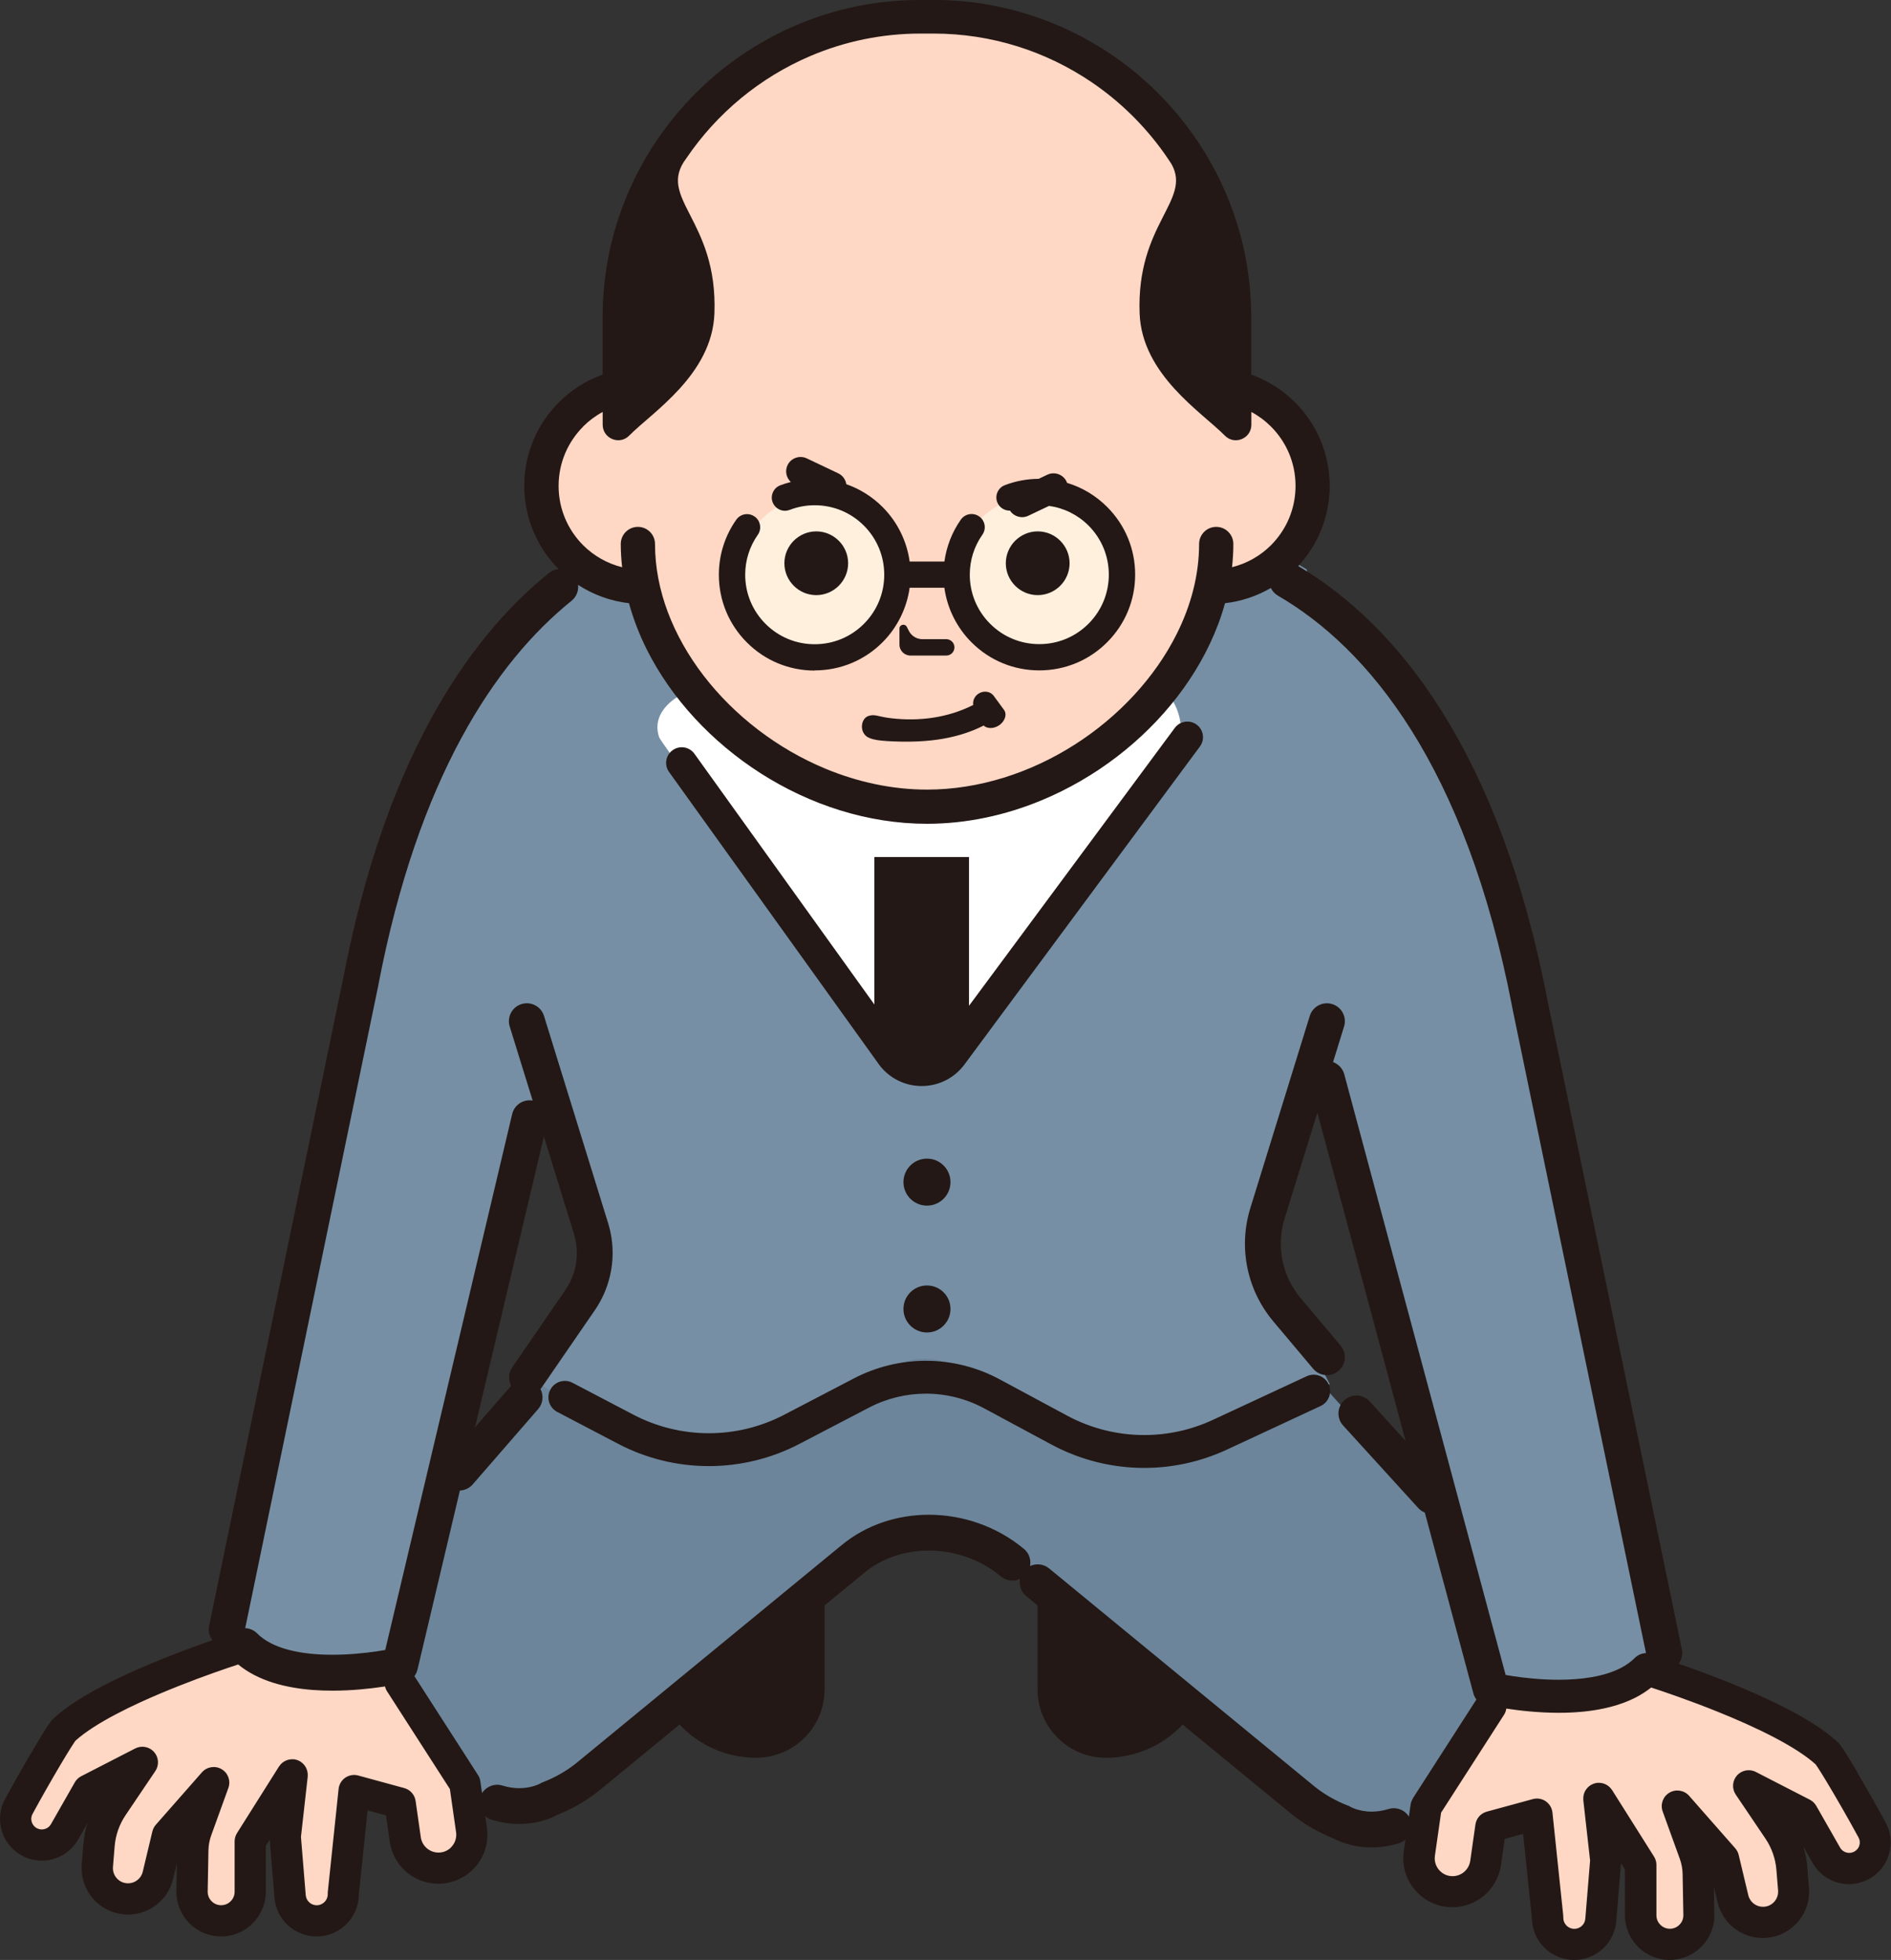
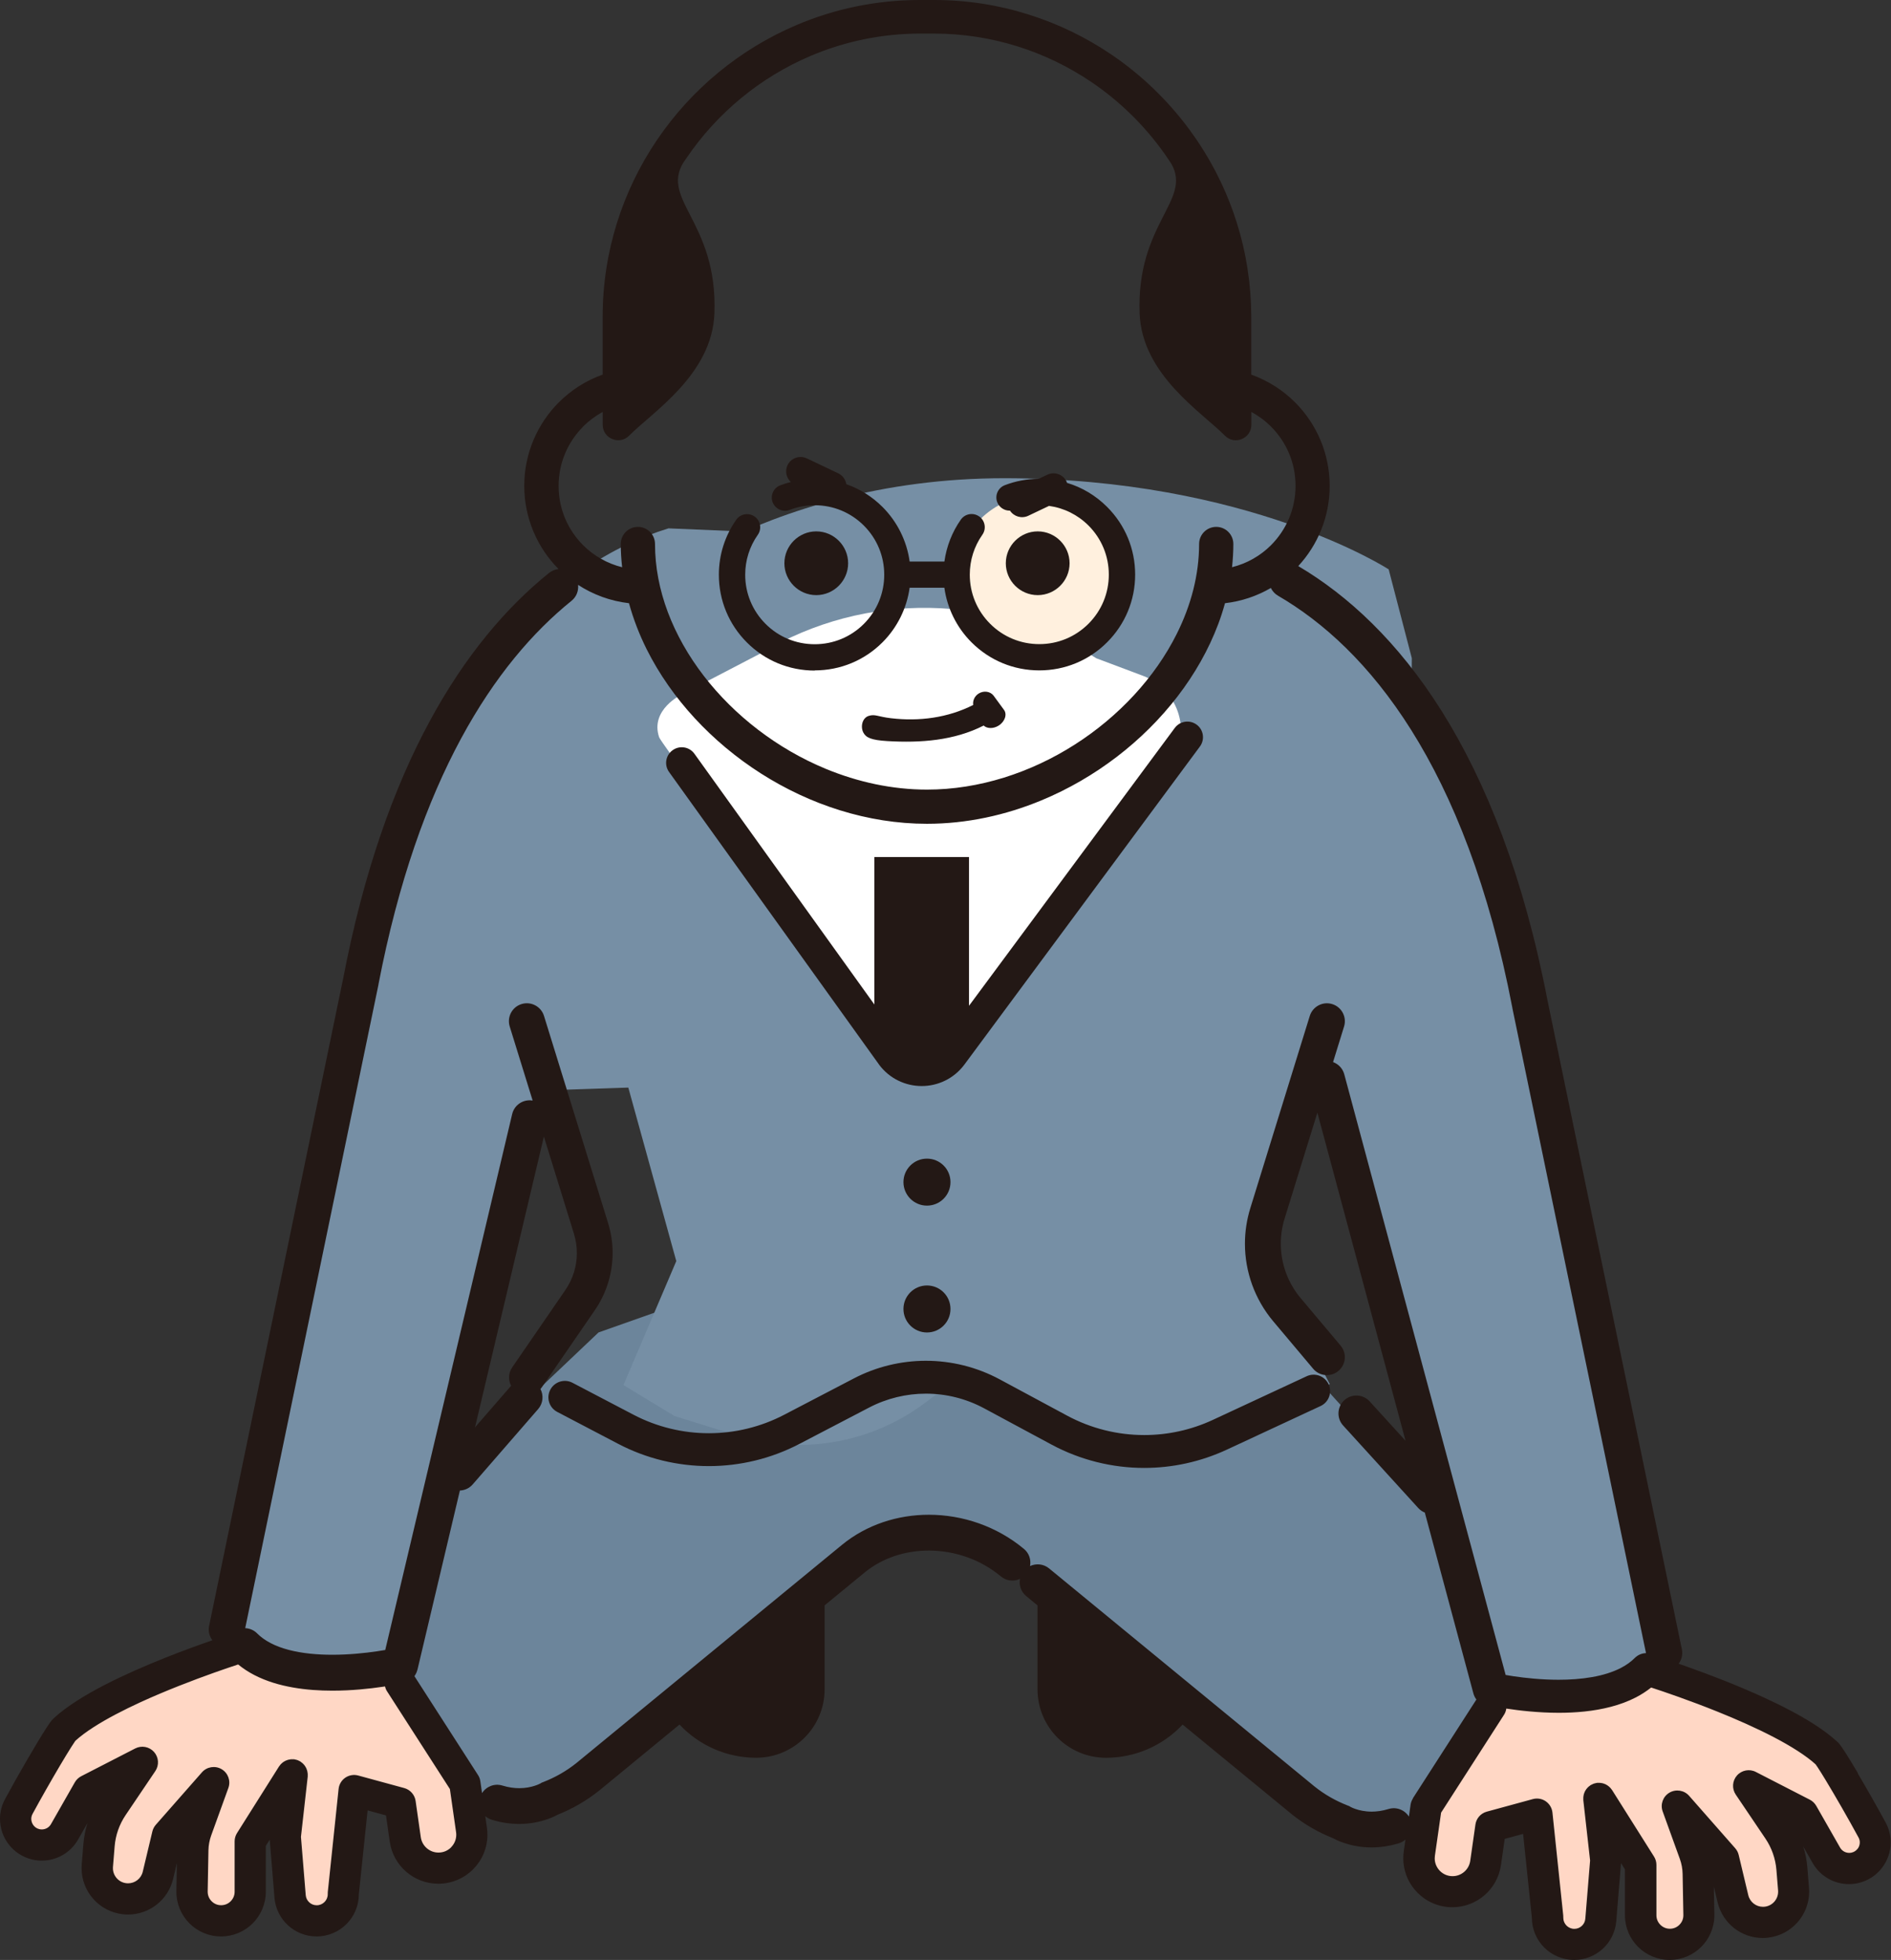
<svg xmlns="http://www.w3.org/2000/svg" id="_レイヤー_2" data-name="レイヤー 2" width="55" height="57" viewBox="0 0 55 57">
  <rect x="0" y="0" width="55" height="57" fill="#333333" stroke="none" />
  <defs>
    <style>
      .cls-1 {
        fill: #fff;
      }

      .cls-2 {
        fill: #ffd7c5;
      }

      .cls-3 {
        fill: #768fa5;
      }

      .cls-4 {
        fill: #6c859b;
      }

      .cls-5 {
        fill: #fff0de;
      }

      .cls-6 {
        fill: #231815;
      }
    </style>
  </defs>
  <g id="kiou">
    <g>
      <path class="cls-4" d="m40.539,53.109c-.898.277-1.531-.115-1.531-.115-.394-.153-.767-.364-1.103-.634l-7.724-6.346-.732-.567c-1.342-1.119-3.348-1.169-4.631-.115l-7.724,6.346c-.336.269-.709.48-1.103.633,0,0-.633.392-1.531.115l-5.087-2.271.38-4.141,7.655-7.263s9.298-3.298,9.553-3.238,10.123,3.238,10.123,3.238l7.177,7.938,1.365,4.004-3.279,2.514-1.808-.099Z" />
      <path class="cls-3" d="m48.408,48.073l-3.905-18.857c-1.695-8.828-5.721-12.18-8.946-13.168l-16.114-.682c-3.225.989-7.251,4.34-8.946,13.168l-3.905,18.857c1.623,2.136,5.046,1.043,5.046,1.043l3.959-16.715,22.885-.769,4.881,18.165c1.916.92,4.169.102,5.046-1.043Z" />
-       <path class="cls-3" d="m38.596,29.701l-1.89,6.715,1.971,3.839-2.131.926-1.816.565c-1.872.583-3.91.229-5.476-.95l-1.173-.883c-.706-.532-1.68-.532-2.386,0l-1.173.883c-1.566,1.179-3.604,1.532-5.476.95l-1.816-.565-1.483-.899,1.537-3.606-2.391-8.647s.514-9.7.514-10.024,4.298-4.097,11.412-4.097,11.185,2.651,11.185,2.651l.673,2.583-.081,10.559Z" />
+       <path class="cls-3" d="m38.596,29.701l-1.89,6.715,1.971,3.839-2.131.926-1.816.565c-1.872.583-3.91.229-5.476-.95l-1.173-.883l-1.173.883c-1.566,1.179-3.604,1.532-5.476.95l-1.816-.565-1.483-.899,1.537-3.606-2.391-8.647s.514-9.7.514-10.024,4.298-4.097,11.412-4.097,11.185,2.651,11.185,2.651l.673,2.583-.081,10.559Z" />
      <path class="cls-1" d="m19.828,20.198s-.929.437-.657,1.243c.086.253,6.667,9.003,6.667,9.003,0,0,.72.561,1.233.504s1.202-.932,1.202-.932l5.74-7.734c.68-.916.293-2.228-.776-2.63l-1.35-.507c-2.95-1.897-6.722-1.959-9.732-.16l-2.329,1.213Z" />
      <path class="cls-2" d="m13.523,51.868l-1.885-2.93-4.529-1.066s-3.907,1.204-5.239,2.433c-.109.101-.839,1.336-1.324,2.232-.239.441.007.987.495,1.102.328.077.668-.071.835-.363l.693-1.215,1.57-.807-.864,1.28c-.226.335-.362.723-.395,1.126l-.049.6c-.039.481.311.906.791.961.45.051.867-.241.971-.681l.279-1.17,1.341-1.525-.5,1.383c-.067.186-.103.382-.107.58l-.022,1.197c-.009.473.373.861.846.861.467,0,.846-.379.846-.846v-1.465l1.22-1.935-.202,1.796.143,1.738c.033.402.369.711.773.711.436,0,.787-.36.775-.795l.314-2.994,1.339.365.151,1.058c.069.479.479.835.963.835.592,0,1.047-.524.963-1.11l-.194-1.354Z" />
      <path class="cls-2" d="m54.453,53.218c-.485-.895-1.214-2.131-1.324-2.232-1.332-1.229-5.239-2.433-5.239-2.433l-4.529,1.066-1.885,2.93-.194,1.354c-.084.586.371,1.11.963,1.11.484,0,.895-.356.963-.835l.151-1.057,1.339-.365.314,2.994c-.012.436.339.795.775.795.404,0,.74-.309.773-.711l.143-1.738-.202-1.796,1.22,1.935v1.465c0,.467.379.846.846.846.474,0,.855-.388.846-.861l-.022-1.197c-.004-.198-.04-.394-.107-.58l-.5-1.383,1.341,1.525.279,1.17c.105.44.522.732.972.681.48-.055.83-.48.791-.961l-.049-.599c-.033-.403-.169-.791-.395-1.126l-.864-1.28,1.57.807.693,1.215c.167.293.507.441.835.363.488-.115.733-.661.495-1.102Z" />
-       <path class="cls-2" d="m35.372,11.082h0v-2.938c0-3.909-4.081-7.708-8.41-7.708s-8.41,3.799-8.41,7.708v2.951c-1.496.137-2.669,1.394-2.669,2.925,0,1.577,1.244,2.864,2.805,2.935.741,3.42,4.409,6.395,8.274,6.395s7.531-2.973,8.274-6.392h.137c1.624,0,2.941-1.316,2.941-2.938s-1.317-2.938-2.941-2.938Z" />
-       <circle class="cls-5" cx="23.824" cy="16.755" r="2.351" />
      <path class="cls-5" d="m32.534,16.755c0,1.298-1.053,2.35-2.352,2.35s-2.352-1.052-2.352-2.35,1.053-2.35,2.352-2.35,2.352,1.052,2.352,2.35Z" />
      <path class="cls-6" d="m25.563,30.957l.002.002c.153.206.348.365.563.469.215.105.447.157.68.157s.465-.052.68-.157c.214-.104.41-.263.563-.469l6.849-9.249c.149-.202.107-.486-.095-.635s-.486-.107-.636.095h0s-5.985,8.081-5.985,8.081v-4.327h-2.753v4.289l-5.233-7.291c-.146-.204-.43-.251-.634-.104-.204.146-.251.43-.104.634l6.104,8.504Z" />
      <path class="cls-6" d="m26.961,33.696c-.378,0-.684.306-.684.683s.306.684.684.684.684-.306.684-.684-.306-.683-.684-.683Z" />
      <path class="cls-6" d="m26.961,37.385c-.378,0-.684.306-.684.683s.306.684.684.684.684-.306.684-.684-.306-.683-.684-.683Z" />
      <path class="cls-6" d="m38.006,40.024l-2.728,1.269c-.634.295-1.316.442-1.998.442-.773,0-1.545-.189-2.245-.566l-1.955-1.052c-.671-.361-1.41-.542-2.15-.542-.72,0-1.44.171-2.097.514l-2.025,1.056c-.686.358-1.438.537-2.191.537-.754,0-1.508-.18-2.196-.54l-1.77-.927c-.234-.123-.523-.032-.646.202-.123.234-.032.523.202.645h0s1.77.927,1.77.927c.826.433,1.733.649,2.64.649.904,0,1.808-.215,2.633-.645l2.025-1.056c.519-.271,1.087-.406,1.655-.406.584,0,1.167.143,1.696.428l1.955,1.052c.841.452,1.769.68,2.698.68.819,0,1.639-.177,2.402-.531l2.728-1.269c.24-.111.343-.396.232-.635-.112-.239-.396-.343-.636-.232Z" />
-       <polygon class="cls-6" points="5.131 54.994 5.131 54.994 5.131 54.994 5.131 54.994" />
      <path class="cls-6" d="m54.041,51.573c-.13-.219-.248-.414-.343-.564-.048-.075-.09-.139-.127-.193-.019-.027-.036-.051-.055-.075-.009-.012-.019-.024-.031-.038-.012-.014-.025-.029-.048-.049-.194-.178-.42-.345-.67-.506-.437-.281-.948-.543-1.472-.784-.785-.36-1.6-.67-2.22-.89-.088-.031-.172-.061-.252-.088.086-.115.126-.264.095-.417l-3.905-18.857h0c-.698-3.633-1.791-6.376-3.079-8.428-1.27-2.023-2.731-3.369-4.174-4.221.566-.612.914-1.433.914-2.332,0-.947-.386-1.809-1.007-2.43-.355-.355-.79-.633-1.274-.806v-1.679c0-.106-.002-.211-.006-.316,0-.026-.002-.051-.003-.077-.009-.21-.025-.417-.048-.623-.003-.025-.006-.05-.009-.075-.025-.205-.056-.409-.094-.61-.005-.025-.01-.05-.014-.075-.02-.1-.041-.2-.064-.299h0c-.023-.099-.048-.198-.075-.296-.006-.024-.013-.048-.02-.072-.054-.196-.115-.39-.182-.58-.008-.022-.015-.043-.023-.065-.06-.166-.123-.33-.192-.492-.008-.018-.016-.035-.024-.053-.022-.051-.045-.1-.067-.15-.023-.052-.047-.103-.071-.154-.024-.051-.049-.1-.074-.15-.025-.05-.05-.1-.075-.149-.026-.05-.053-.099-.08-.148-.027-.049-.053-.097-.08-.145-.028-.049-.056-.097-.085-.145-.028-.048-.057-.095-.086-.143-.029-.047-.059-.094-.089-.14-.03-.047-.061-.094-.092-.141-.01-.015-.02-.031-.03-.046-.017-.024-.034-.048-.051-.072-.043-.063-.087-.125-.132-.186-.009-.012-.017-.025-.026-.037h0c-.63-.855-1.402-1.599-2.282-2.195-.736-.498-1.547-.893-2.413-1.163C29.042.146,28.122,0,27.171,0h-.421c-1.267,0-2.48.259-3.583.728-1.654.703-3.062,1.872-4.058,3.342-.498.735-.893,1.546-1.164,2.411-.271.865-.417,1.784-.417,2.734v1.679c-.484.173-.918.451-1.273.806-.621.62-1.007,1.482-1.007,2.43,0,.942.382,1.8.998,2.42-.098.009-.195.046-.278.113h0c-1.236.997-2.438,2.4-3.476,4.323-1.038,1.922-1.913,4.362-2.505,7.443h0l-3.905,18.857c-.032.152.008.301.095.417-.373.129-.847.301-1.355.503-.581.231-1.206.502-1.779.797-.287.148-.56.302-.81.463-.25.161-.477.327-.67.506-.022.021-.036.036-.048.049-.023.026-.039.048-.057.072-.033.045-.067.096-.107.157-.138.213-.339.547-.557.922-.218.374-.451.787-.646,1.148C.048,52.503,0,52.703,0,52.897c0,.271.091.531.253.742.162.211.401.374.684.441.093.022.186.032.279.032.43,0,.836-.228,1.055-.613l.273-.479c-.06.195-.101.397-.118.602l-.049.6c-.003.037-.004.073-.004.11,0,.34.128.656.341.895.212.239.514.405.856.444h0c.052.006.103.009.153.009.309,0,.601-.106.833-.288.232-.182.406-.442.479-.748l.11-.461-.015.811v.024c0,.357.146.684.38.918.234.235.562.382.92.381.358,0,.686-.146.92-.381.235-.234.381-.562.381-.919v-1.334l.114-.181.138,1.687c.026.318.173.602.392.803.219.202.514.325.833.325.339,0,.649-.139.87-.361.221-.221.36-.531.359-.868l.255-2.437.535.146.109.762c.101.703.703,1.225,1.413,1.225.397,0,.759-.164,1.014-.422.256-.258.414-.615.414-1.003,0-.067-.005-.135-.015-.204l-.048-.338c.054.047.117.084.189.106.286.088.556.122.796.122.34,0,.62-.067.818-.136.148-.051.252-.104.306-.134.424-.17.827-.399,1.193-.692h.002s2.346-1.929,2.346-1.929c.573.612,1.378.966,2.228.966h0c1.1,0,1.992-.891,1.992-1.99v-2.442l1.162-.954c.514-.423,1.179-.64,1.868-.64.743,0,1.501.254,2.098.753.161.134.378.154.555.07-.034.181.027.374.179.5l.331.272v2.442c0,1.099.892,1.99,1.992,1.99.85,0,1.655-.354,2.228-.966l3.175,2.608.003.003c.366.293.769.523,1.193.692.054.03.158.083.306.134.199.069.478.136.818.136.24,0,.51-.034.797-.122.072-.022.136-.06.189-.106l-.048.338c-.01.068-.015.136-.015.204,0,.388.158.745.414,1.003.255.259.617.423,1.014.422.354,0,.684-.131.935-.349.251-.218.428-.525.478-.876l.109-.762.535-.146.255,2.437c0,.337.138.647.36.868.221.222.531.361.87.361.319,0,.615-.123.833-.325.219-.201.366-.486.392-.803l.138-1.687.114.181v1.334c0,.358.146.685.381.919.234.234.562.381.92.381.358,0,.687-.147.92-.381.234-.234.381-.561.38-.918v-.024s-.015-.811-.015-.811l.11.46c.073.305.247.566.479.748.232.182.524.288.833.288.05,0,.101-.003.153-.009h0c.342-.039.644-.205.856-.444.213-.239.341-.555.341-.895,0-.037-.001-.073-.004-.11l-.049-.599c-.017-.205-.057-.407-.118-.602l.273.479c.22.385.626.613,1.055.613.092,0,.186-.01.278-.032h0c.283-.066.522-.229.684-.441.162-.211.253-.471.253-.742,0-.194-.048-.394-.147-.577-.246-.454-.552-.99-.811-1.429ZM16.96,12.404c.168-.167.359-.31.569-.423v.371c0,.402.489.604.771.317.666-.677,2.412-1.771,2.479-3.552.103-2.745-1.698-3.351-.818-4.512.888-1.311,2.143-2.354,3.618-2.98.983-.418,2.065-.649,3.195-.649h.376c.847,0,1.668.13,2.44.371.772.241,1.495.594,2.151,1.037.827.56,1.547,1.265,2.124,2.079h0c.014.021.029.042.043.062.057.082.113.165.167.25.592,1.057-1.027,1.734-.929,4.342.067,1.781,1.813,2.875,2.479,3.552.282.287.771.086.771-.317v-.371c.21.113.402.256.57.424.443.443.715,1.05.715,1.726,0,.676-.273,1.283-.715,1.726-.308.308-.697.53-1.132.639.024-.224.038-.449.038-.675,0-.275-.223-.498-.498-.498s-.498.223-.498.498c0,.89-.232,1.781-.653,2.62-.629,1.259-1.684,2.398-2.964,3.214-1.28.817-2.78,1.309-4.296,1.309-1.011,0-2.013-.218-2.95-.606-1.405-.581-2.656-1.548-3.546-2.705-.445-.578-.8-1.204-1.043-1.85-.243-.647-.373-1.314-.373-1.982,0-.275-.223-.498-.498-.498s-.498.223-.498.498c0,.227.015.452.04.676-.435-.109-.824-.331-1.133-.639-.443-.443-.715-1.05-.715-1.726,0-.676.273-1.283.715-1.726Zm-3.839,41.321c-.095.095-.221.153-.368.153-.13,0-.247-.047-.34-.127-.092-.08-.155-.19-.174-.318l-.151-1.057c-.026-.179-.156-.326-.33-.374l-1.339-.365c-.128-.035-.266-.012-.376.063s-.181.195-.195.328l-.314,2.994c-.002.019-.003.04-.002.059v.009c0,.089-.035.167-.094.226-.06.059-.137.094-.227.094-.085,0-.159-.031-.217-.085-.058-.054-.095-.125-.102-.21l-.139-1.694.197-1.752c.001-.01,0-.019,0-.029,0-.017.002-.033,0-.05,0-.015-.003-.029-.006-.043-.002-.014-.005-.029-.008-.043-.004-.015-.009-.029-.014-.043-.005-.014-.01-.027-.016-.04-.006-.013-.014-.025-.021-.038-.008-.013-.015-.025-.024-.037-.009-.012-.019-.023-.029-.034-.01-.011-.019-.021-.03-.031-.012-.011-.026-.021-.04-.031-.008-.006-.014-.012-.022-.018-.003-.002-.006-.003-.009-.005-.014-.009-.03-.016-.045-.023-.012-.006-.025-.012-.037-.016-.013-.005-.027-.007-.04-.011-.016-.004-.032-.008-.049-.011-.004,0-.007-.002-.01-.002-.01-.001-.019,0-.029,0-.017,0-.033-.002-.05,0-.015,0-.029.003-.043.006-.014.002-.029.004-.043.008-.015.004-.028.009-.042.014-.014.005-.027.01-.04.016-.013.006-.025.014-.038.021-.013.008-.025.015-.037.024-.012.009-.023.019-.034.029-.011.01-.021.019-.031.03-.011.012-.021.026-.031.04-.006.008-.012.014-.018.023l-1.22,1.935c-.046.073-.07.156-.07.242v1.465c0,.109-.043.204-.115.277-.072.072-.167.114-.277.115-.11,0-.205-.043-.277-.115-.072-.072-.114-.168-.115-.276v-.007s0,0,0,0l.022-1.197c.003-.148.03-.295.08-.434l.5-1.382c.074-.205-.008-.434-.196-.545-.188-.111-.429-.073-.573.091l-1.341,1.525c-.049.056-.083.122-.101.195l-.279,1.17c-.024.101-.08.184-.156.244-.077.06-.171.094-.271.094-.017,0-.034,0-.051-.003-.113-.013-.209-.066-.279-.145-.07-.079-.111-.181-.111-.291,0-.012,0-.024.001-.036l.049-.6c.026-.325.136-.638.319-.909l.864-1.28c.116-.172.101-.401-.037-.556-.138-.155-.363-.197-.548-.102l-1.57.807c-.079.041-.143.102-.187.179l-.693,1.215c-.055.097-.158.154-.266.154-.023,0-.047-.003-.07-.008-.076-.018-.13-.057-.172-.11-.041-.053-.065-.122-.065-.188,0-.048.011-.095.037-.145.239-.441.541-.971.794-1.399.127-.214.242-.403.329-.541.044-.069.08-.125.106-.162.008-.012.015-.021.02-.028.138-.125.318-.26.529-.395.383-.246.861-.494,1.359-.723.748-.343,1.541-.645,2.145-.86.282-.1.522-.181.698-.239.147.12.305.222.469.307.356.184.74.295,1.127.363.386.068.775.092,1.144.092.562,0,1.078-.056,1.457-.112.026-.004.05-.008.074-.011.012.047.029.094.057.137h0s1.831,2.847,1.831,2.847l.18,1.256c.004.026.005.051.005.075,0,.139-.056.268-.151.363Zm2.602-1.859h0,0Zm25.372.439c-.036.056-.058.116-.068.181l-.049.345c-.123-.194-.363-.291-.593-.22h0c-.183.056-.346.076-.489.076-.202,0-.367-.04-.476-.078-.055-.019-.095-.037-.119-.049-.012-.006-.02-.01-.023-.012h0s-.036-.022-.036-.022l-.045-.017c-.347-.135-.672-.319-.965-.554l-7.72-6.342c-.161-.132-.376-.15-.553-.068.034-.18-.025-.372-.176-.497h0c-.796-.663-1.788-.994-2.766-.995-.906,0-1.81.286-2.531.878l-7.72,6.342c-.293.235-.618.419-.965.554l-.045.017-.036.022c-.006.003-.068.038-.173.071-.109.035-.261.068-.445.068-.143,0-.306-.02-.489-.076-.23-.071-.47.026-.593.22l-.049-.345c-.009-.066-.032-.126-.068-.181l-1.849-2.875c.005-.007.009-.014.014-.022.009-.014.017-.028.025-.043.008-.015.016-.029.022-.045.007-.017.013-.035.018-.053.003-.01.008-.019.01-.03l1.233-5.206c.138-.006.274-.065.372-.178l1.904-2.191c.145-.167.164-.399.067-.584.011-.013.024-.026.034-.041l1.548-2.251c.34-.495.517-1.077.517-1.664,0-.291-.043-.583-.131-.868l-1.865-6.027c-.085-.275-.377-.429-.653-.344s-.429.377-.344.652h0s.667,2.154.667,2.154c-.269-.046-.531.123-.595.392l-3.692,15.587c-.074.013-.158.027-.252.04-.341.05-.804.099-1.288.099-.43,0-.877-.039-1.264-.141-.194-.051-.372-.116-.527-.197-.156-.081-.288-.175-.396-.284-.096-.097-.22-.146-.346-.152l3.875-18.712v-.007c.577-2.998,1.422-5.338,2.402-7.152.98-1.814,2.093-3.103,3.214-4.007.144-.116.209-.293.19-.463.436.283.94.471,1.481.533.127.46.3.91.516,1.342.721,1.439,1.896,2.699,3.319,3.608,1.423.907,3.1,1.465,4.832,1.465,1.154,0,2.285-.248,3.331-.682,1.57-.651,2.953-1.718,3.954-3.018.5-.65.905-1.36,1.186-2.107.075-.2.141-.403.197-.608.482-.055.934-.21,1.334-.443.044.091.114.171.208.225h0c1.311.762,2.671,1.99,3.878,3.912,1.207,1.922,2.261,4.542,2.939,8.078v.007s3.886,18.755,3.886,18.755c-.118.004-.235.05-.325.14h0c-.112.113-.248.21-.407.292-.238.123-.527.212-.84.266-.312.055-.647.077-.971.077-.495,0-.966-.051-1.311-.102-.084-.012-.161-.025-.228-.037l-4.694-17.47c-.046-.17-.171-.298-.326-.354l.32-1.035c.085-.275-.069-.567-.344-.652-.275-.085-.567.069-.653.344h0s-1.729,5.589-1.729,5.589c-.105.34-.157.689-.157,1.035,0,.815.285,1.617.823,2.257l1.161,1.38c.185.22.515.249.735.063.221-.185.249-.514.064-.735l-1.161-1.38c-.379-.45-.579-1.014-.579-1.586,0-.243.036-.488.11-.727l.954-3.083,2.564,9.543-1.043-1.145c-.194-.213-.524-.229-.737-.035s-.229.524-.035.736l2.188,2.403c.054.059.119.101.188.13l1.413,5.26c.018.066.048.125.087.176l-1.85,2.876Zm-24.402-16.422c.057.183.085.372.085.56,0,.379-.114.754-.334,1.074l-1.547,2.251c-.113.164-.117.369-.031.534l-1.05,1.208,2.003-8.455.875,2.829Zm37.334,17.886c-.042.053-.096.092-.172.11-.023.005-.047.008-.07.008-.108,0-.211-.057-.266-.154l-.693-1.214c-.044-.077-.108-.138-.187-.179l-1.57-.807c-.184-.095-.41-.053-.548.102-.138.155-.153.384-.037.556l.864,1.28c.183.271.292.584.319.909l.049.599c.001.012.001.025.001.036,0,.111-.041.212-.111.292-.071.079-.166.132-.279.145-.017.002-.033.003-.051.003-.1,0-.195-.034-.271-.094-.076-.06-.132-.143-.156-.244l-.279-1.17c-.017-.072-.052-.139-.101-.195l-1.341-1.525c-.144-.164-.385-.202-.573-.091-.188.111-.27.34-.196.545l.5,1.383c.05.139.077.286.08.434l.022,1.197v.007c0,.109-.043.204-.115.276-.072.072-.167.115-.277.115-.11,0-.205-.043-.277-.115-.072-.072-.115-.167-.115-.277v-1.465c0-.086-.024-.169-.07-.242l-1.22-1.935c-.005-.008-.012-.015-.018-.023-.01-.013-.019-.027-.031-.039-.01-.011-.021-.021-.031-.03-.011-.01-.021-.02-.033-.028-.012-.009-.025-.017-.038-.025-.012-.007-.024-.015-.037-.021-.013-.006-.027-.011-.04-.016-.014-.005-.028-.01-.042-.014-.014-.004-.029-.006-.044-.008-.014-.002-.028-.005-.043-.005-.017-.001-.034,0-.05,0-.01,0-.019,0-.028,0-.003,0-.007.002-.01.002-.017.002-.033.007-.05.011-.013.003-.027.006-.039.011-.013.005-.026.011-.038.017-.015.007-.03.014-.045.022-.003.002-.006.003-.009.005-.008.005-.015.012-.023.018-.013.01-.027.019-.039.03-.011.01-.021.021-.031.032-.01.011-.019.021-.028.033-.009.012-.017.025-.025.038-.007.012-.015.024-.021.037-.006.013-.011.027-.016.041-.005.014-.01.027-.014.042-.004.014-.006.029-.008.044-.002.014-.005.028-.005.043-.001.017,0,.033,0,.05,0,.01,0,.019,0,.029l.197,1.753-.139,1.694c-.007.084-.044.156-.102.209-.058.053-.133.085-.217.085-.09,0-.167-.035-.227-.094-.059-.06-.094-.137-.094-.226v-.009c0-.019,0-.041-.002-.059l-.314-2.994c-.014-.132-.085-.252-.195-.328s-.248-.098-.376-.063l-1.339.365c-.175.048-.305.195-.33.374l-.151,1.057c-.019.129-.082.238-.174.318-.092.08-.21.127-.34.127-.147,0-.273-.058-.368-.153-.094-.096-.151-.224-.151-.363,0-.024.002-.049.005-.075l.18-1.256,1.831-2.847c.036-.056.057-.117.066-.18.383.059.927.122,1.522.123.489,0,1.014-.042,1.518-.174.252-.066.499-.155.733-.276.154-.08.301-.175.44-.285.379.124,1.118.375,1.925.7.549.221,1.129.476,1.642.744.503.262.943.541,1.215.789.012.016.033.046.059.085.057.086.137.214.229.366.277.457.667,1.134.961,1.677.027.049.037.097.037.145,0,.067-.023.135-.065.188Z" />
      <path class="cls-6" d="m23.696,19.497c.745,0,1.445-.29,1.971-.816.428-.427.707-.99.79-1.588h1.01c.082.599.362,1.161.79,1.588.526.526,1.226.816,1.971.816h0c.745,0,1.445-.29,1.971-.816.527-.526.817-1.225.817-1.97,0-.745-.29-1.444-.817-1.97-.33-.33-.729-.568-1.165-.698-.005-.013-.008-.025-.013-.038-.099-.209-.351-.298-.56-.199l-.252.12c-.339.002-.671.064-.985.185-.197.076-.295.298-.219.495.057.146.2.245.357.245.004,0,.009-.001.013-.001.113.173.339.241.531.151l.605-.288c.432.06.832.256,1.147.57.382.382.592.89.592,1.429,0,.539-.21,1.047-.592,1.429-.382.382-.89.592-1.43.592-.54,0-1.048-.21-1.43-.592-.382-.382-.592-.89-.592-1.429,0-.418.127-.82.366-1.16.059-.084.082-.185.064-.286-.018-.101-.073-.189-.157-.247-.065-.046-.141-.07-.22-.07-.125,0-.242.061-.313.163-.253.359-.417.779-.478,1.219h-1.011c-.082-.599-.362-1.161-.79-1.588-.302-.302-.661-.525-1.052-.661-.021-.133-.104-.254-.234-.316l-.916-.435c-.209-.099-.461-.01-.56.199-.081.17-.035.366.096.488-.104.027-.208.058-.309.097-.197.076-.295.298-.219.495.057.146.2.245.357.245.047,0,.094-.009.138-.026.232-.09.477-.135.728-.135.54,0,1.048.21,1.43.592.382.382.592.89.592,1.429,0,.539-.21,1.047-.592,1.429-.382.382-.89.592-1.43.592-.54,0-1.048-.21-1.43-.592-.382-.382-.592-.89-.592-1.429,0-.418.127-.82.366-1.16.059-.084.082-.185.064-.286-.018-.101-.073-.189-.157-.247-.065-.046-.141-.07-.22-.07-.125,0-.242.061-.313.163-.331.47-.506,1.024-.506,1.601,0,.744.29,1.444.817,1.97.526.526,1.226.816,1.972.816Z" />
      <path class="cls-6" d="m24.668,16.381h0c0-.51-.417-.927-.927-.927s-.927.417-.927.927h0c0,.51.417.927.927.927s.927-.417.927-.927Z" />
      <path class="cls-6" d="m31.109,16.381h0c0-.51-.417-.927-.927-.927s-.928.417-.928.927h0c0,.51.417.927.928.927s.927-.417.927-.927Z" />
-       <path class="cls-6" d="m27.522,19.065c.132,0,.238-.107.238-.238s-.107-.238-.238-.238h-.696c-.164,0-.314-.092-.389-.237l-.063-.122c-.054-.105-.213-.067-.213.051v.466c0,.176.143.318.319.318h1.042Z" />
      <path class="cls-6" d="m28.9,20.233c-.099-.13-.288-.153-.432-.065-.119.073-.181.206-.162.334-.737.374-1.57.483-2.391.386-.386-.045-.461-.127-.649-.068-.189.06-.243.316-.156.484.075.145.223.221.704.249.966.056,1.934-.014,2.796-.452.094.09.277.099.431.004.189-.116.258-.332.159-.462-.101-.137-.2-.274-.301-.411Z" />
    </g>
  </g>
</svg>